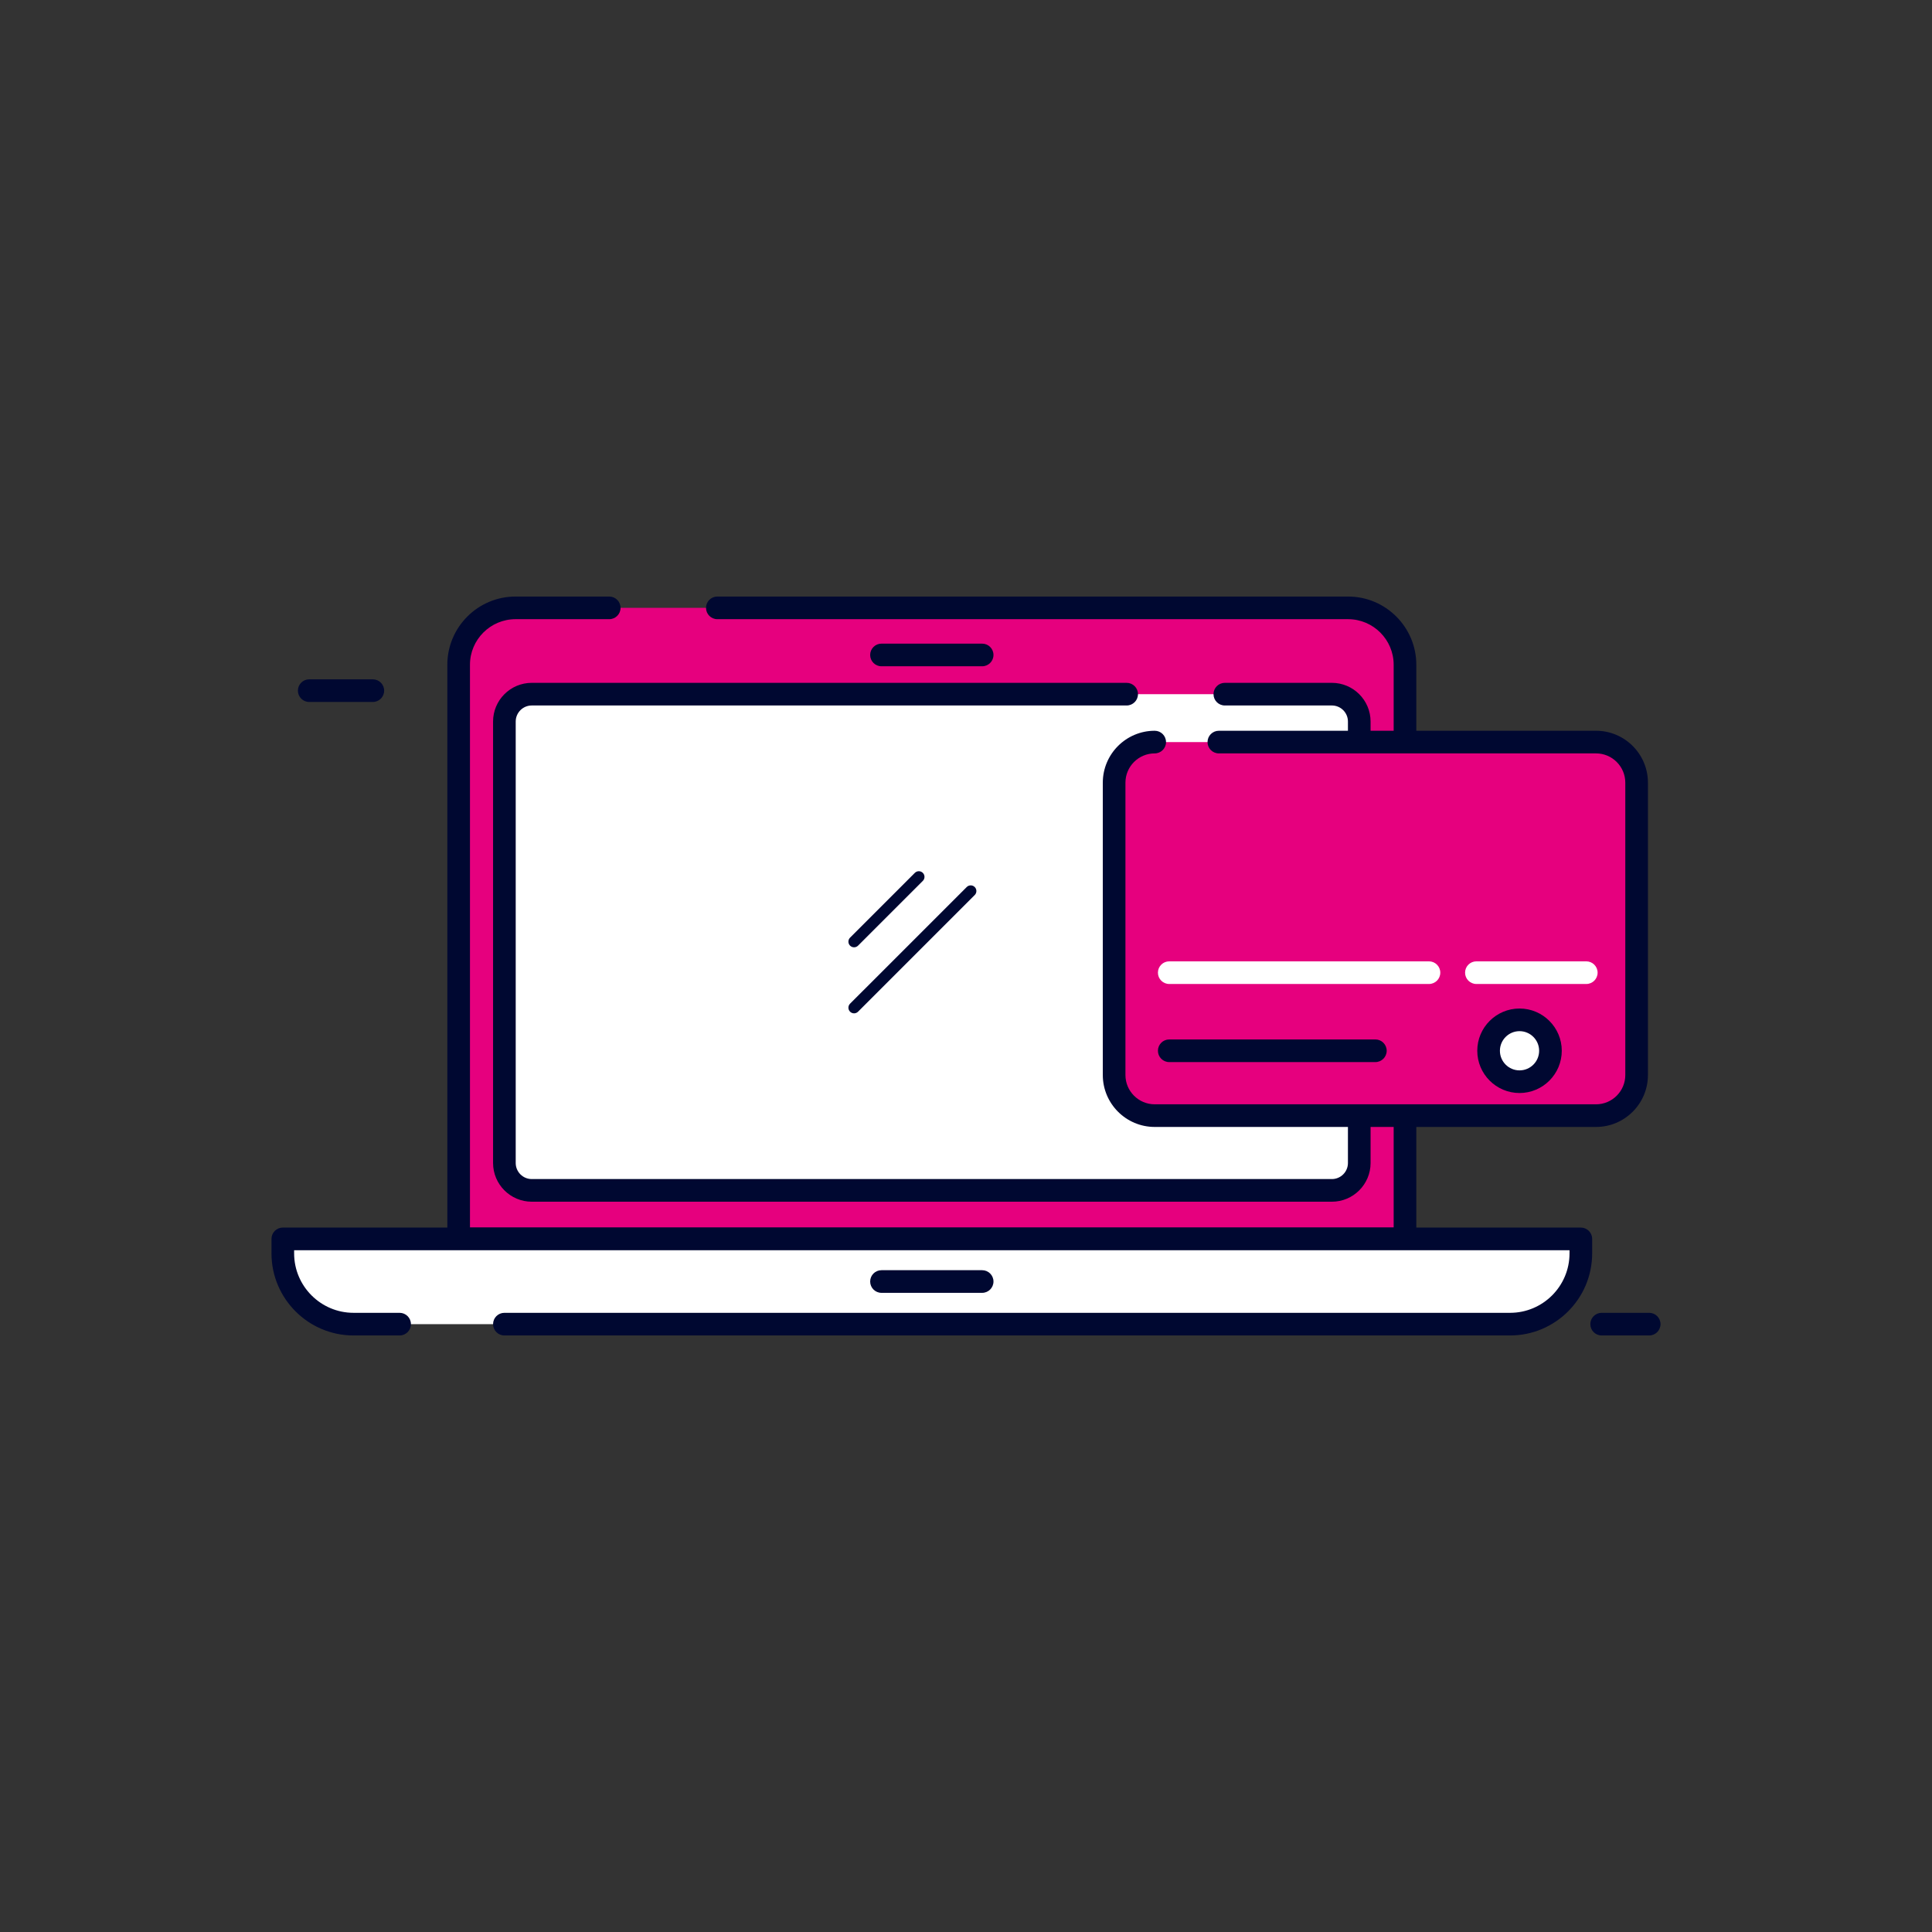
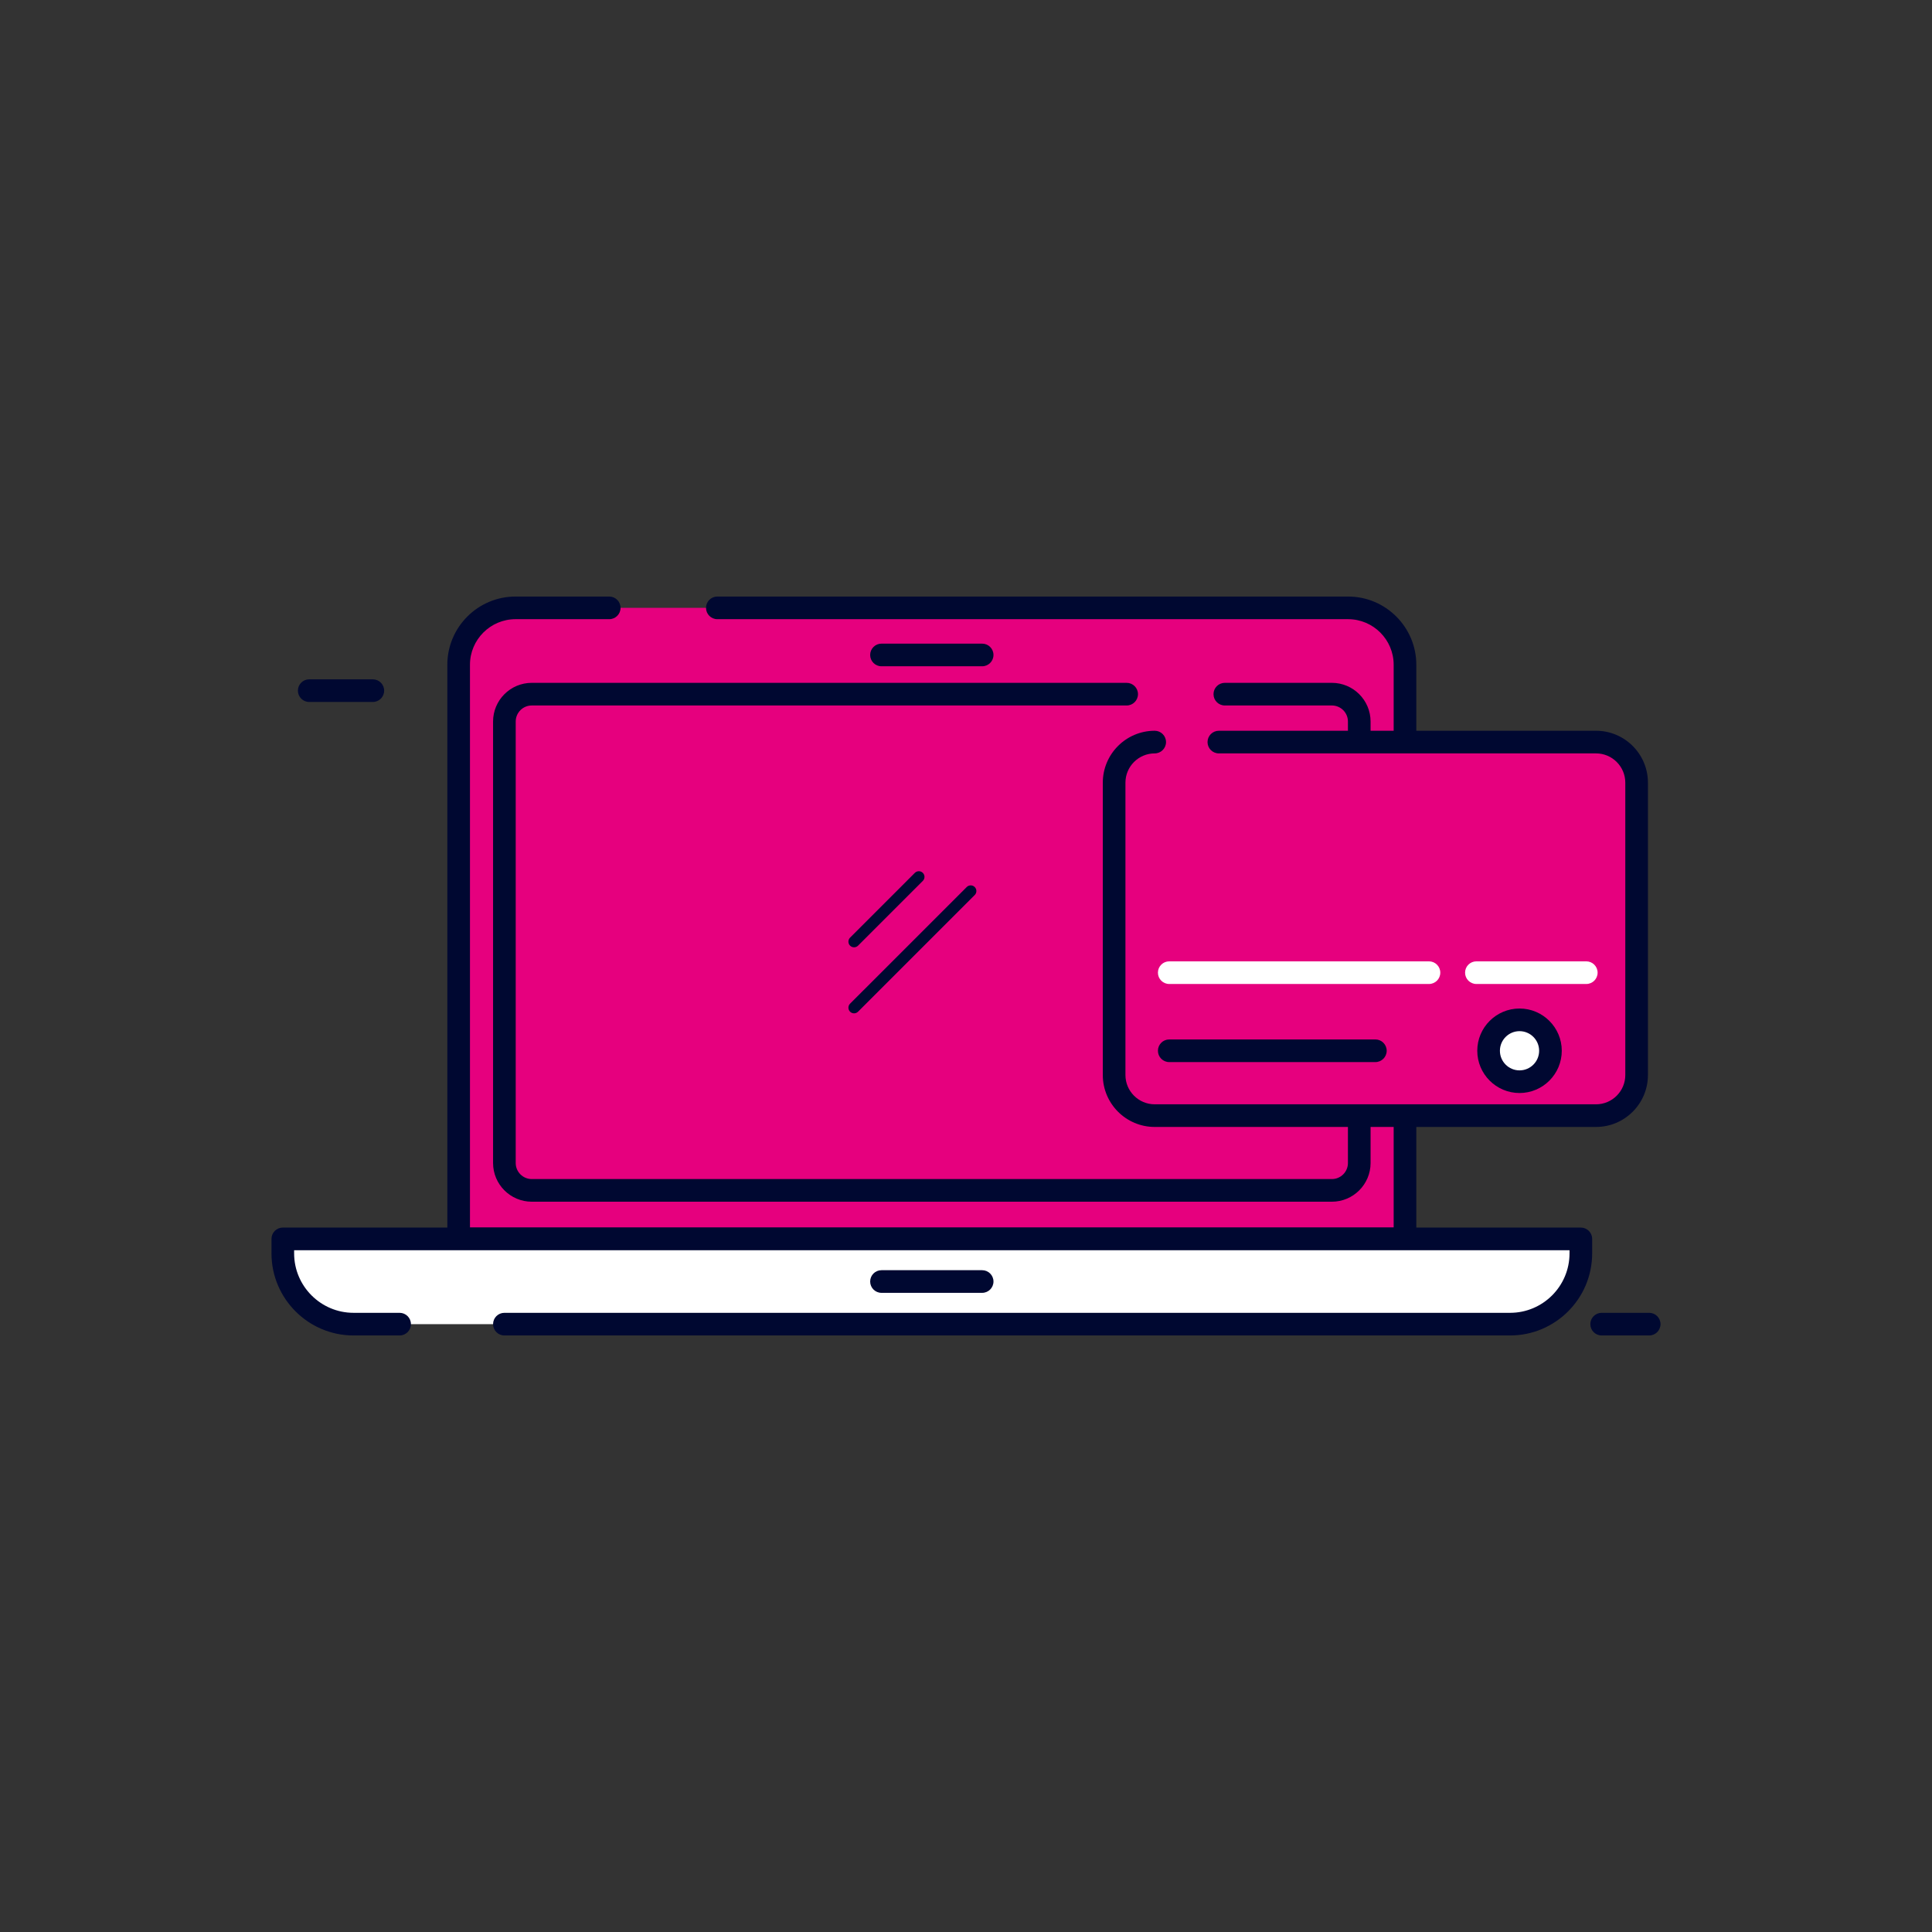
<svg xmlns="http://www.w3.org/2000/svg" version="1.1" width="512" height="512" x="0" y="0" viewBox="0 0 512 512" style="enable-background:new 0 0 512 512" xml:space="preserve" class="">
  <rect x="0" y="0" width="512" height="512" fill="#333333" stroke="none" />
  <g>
    <g>
      <g>
        <g>
          <path d="m357.255 161.089h-167.15-28.651-24.824c-8.33 0-15.083 6.753-15.083 15.083v152.148h250.79v-152.149c.001-8.33-6.752-15.082-15.082-15.082z" fill="#e6007e" data-original="#f49d72" style="" class="" />
          <path d="m372.338 331.32h-250.79c-1.657 0-3-1.343-3-3v-152.149c0-9.971 8.112-18.082 18.083-18.082h24.824c1.657 0 3 1.343 3 3s-1.343 3-3 3h-24.825c-6.662 0-12.083 5.42-12.083 12.082v149.149h244.79v-149.149c0-6.662-5.42-12.082-12.083-12.082h-167.15c-1.657 0-3-1.343-3-3s1.343-3 3-3h167.151c9.971 0 18.083 8.111 18.083 18.082v152.149c0 1.658-1.343 3-3 3z" fill="#000831" data-original="#5c1c00" style="" class="" />
        </g>
        <g>
-           <path d="m352.963 183.961h-28.371-26.017-157.653c-4.006 0-7.254 3.248-7.254 7.254v116.996c0 4.006 3.248 7.254 7.254 7.254h212.041c4.006 0 7.254-3.248 7.254-7.254v-116.996c0-4.007-3.247-7.254-7.254-7.254z" fill="#ffffff" data-original="#ffffff" style="" class="" />
          <path d="m352.963 318.465h-212.041c-5.654 0-10.254-4.6-10.254-10.254v-116.996c0-5.654 4.6-10.254 10.254-10.254h157.653c1.657 0 3 1.343 3 3s-1.343 3-3 3h-157.653c-2.346 0-4.254 1.908-4.254 4.254v116.996c0 2.346 1.908 4.254 4.254 4.254h212.041c2.346 0 4.254-1.908 4.254-4.254v-116.996c0-2.346-1.908-4.254-4.254-4.254h-28.371c-1.657 0-3-1.343-3-3s1.343-3 3-3h28.371c5.654 0 10.254 4.6 10.254 10.254v116.996c0 5.654-4.6 10.254-10.254 10.254z" fill="#000831" data-original="#5c1c00" style="" class="" />
        </g>
        <g>
          <path d="m74.947 328.32v3.841c0 10.355 8.395 18.75 18.75 18.75h12.203 27.769 266.521c10.355 0 18.75-8.395 18.75-18.75v-3.841z" fill="#ffffff" data-original="#ffffff" style="" class="" />
          <path d="m400.189 353.911h-266.521c-1.657 0-3-1.343-3-3s1.343-3 3-3h266.521c8.685 0 15.75-7.065 15.75-15.75v-.841h-337.992v.841c0 8.685 7.065 15.75 15.75 15.75h12.203c1.657 0 3 1.343 3 3s-1.343 3-3 3h-12.203c-11.993 0-21.75-9.757-21.75-21.75v-3.841c0-1.657 1.343-3 3-3h343.992c1.657 0 3 1.343 3 3v3.841c0 11.993-9.757 21.75-21.75 21.75z" fill="#000831" data-original="#5c1c00" style="" class="" />
        </g>
        <g fill="#5c1c00">
          <path d="m260.282 176.571h-26.678c-1.657 0-3-1.343-3-3s1.343-3 3-3h26.678c1.657 0 3 1.343 3 3s-1.344 3-3 3z" fill="#000831" data-original="#5c1c00" style="" class="" />
          <path d="m260.282 342.616h-26.678c-1.657 0-3-1.343-3-3s1.343-3 3-3h26.678c1.657 0 3 1.343 3 3s-1.344 3-3 3z" fill="#000831" data-original="#5c1c00" style="" class="" />
          <path d="m437.053 353.911h-12.597c-1.657 0-3-1.343-3-3s1.343-3 3-3h12.597c1.657 0 3 1.343 3 3s-1.343 3-3 3z" fill="#000831" data-original="#5c1c00" style="" class="" />
          <path d="m226.337 251.045c-.384 0-.768-.146-1.061-.439-.586-.586-.586-1.535 0-2.121l17.164-17.164c.586-.586 1.535-.586 2.121 0s.586 1.535 0 2.121l-17.164 17.164c-.293.292-.676.439-1.06.439z" fill="#000831" data-original="#5c1c00" style="" class="" />
          <path d="m226.337 268.545c-.384 0-.768-.146-1.061-.439-.586-.586-.586-1.535 0-2.121l30.915-30.914c.586-.586 1.535-.586 2.121 0s.586 1.535 0 2.121l-30.915 30.914c-.293.292-.676.439-1.06.439z" fill="#000831" data-original="#5c1c00" style="" class="" />
          <path d="m98.804 186.029h-16.858c-1.657 0-3-1.343-3-3s1.343-3 3-3h16.858c1.657 0 3 1.343 3 3s-1.343 3-3 3z" fill="#000831" data-original="#5c1c00" style="" class="" />
        </g>
      </g>
      <g>
        <g>
          <path d="m422.966 196.658h-99.958-17c-5.94 0-10.754 4.815-10.754 10.754v77.486c0 5.939 4.815 10.754 10.754 10.754h22.716 94.242c5.94 0 10.754-4.815 10.754-10.754v-77.486c0-5.939-4.814-10.754-10.754-10.754z" fill="#e6007e" data-original="#f49d72" style="" class="" />
          <path d="m422.966 298.652h-116.958c-7.584 0-13.754-6.171-13.754-13.755v-77.485c0-7.584 6.17-13.754 13.754-13.754 1.657 0 3 1.343 3 3s-1.343 3-3 3c-4.276 0-7.754 3.479-7.754 7.754v77.485c0 4.276 3.479 7.755 7.754 7.755h116.958c4.276 0 7.754-3.479 7.754-7.755v-77.485c0-4.275-3.479-7.754-7.754-7.754h-99.958c-1.657 0-3-1.343-3-3s1.343-3 3-3h99.958c7.584 0 13.754 6.17 13.754 13.754v77.485c0 7.584-6.17 13.755-13.754 13.755z" fill="#000831" data-original="#5c1c00" style="" class="" />
        </g>
        <g>
          <circle cx="402.69" cy="278.464" fill="#ffffff" r="8.197" data-original="#ffffff" style="" class="" />
          <path d="m402.69 289.661c-6.174 0-11.197-5.023-11.197-11.197s5.023-11.196 11.197-11.196 11.197 5.022 11.197 11.196-5.023 11.197-11.197 11.197zm0-16.393c-2.866 0-5.197 2.331-5.197 5.196 0 2.866 2.331 5.197 5.197 5.197s5.197-2.331 5.197-5.197c0-2.865-2.331-5.196-5.197-5.196z" fill="#000831" data-original="#5c1c00" style="" class="" />
        </g>
        <path d="m364.487 281.464h-54.625c-1.657 0-3-1.343-3-3s1.343-3 3-3h54.625c1.657 0 3 1.343 3 3s-1.343 3-3 3z" fill="#000831" data-original="#5c1c00" style="" class="" />
        <g fill="#fff">
          <path d="m420.381 260.766h-29.121c-1.657 0-3-1.343-3-3s1.343-3 3-3h29.122c1.657 0 3 1.343 3 3s-1.344 3-3.001 3z" fill="#ffffff" data-original="#ffffff" style="" class="" />
          <path d="m378.692 260.766h-68.83c-1.657 0-3-1.343-3-3s1.343-3 3-3h68.83c1.657 0 3 1.343 3 3s-1.343 3-3 3z" fill="#ffffff" data-original="#ffffff" style="" class="" />
        </g>
      </g>
    </g>
  </g>
</svg>